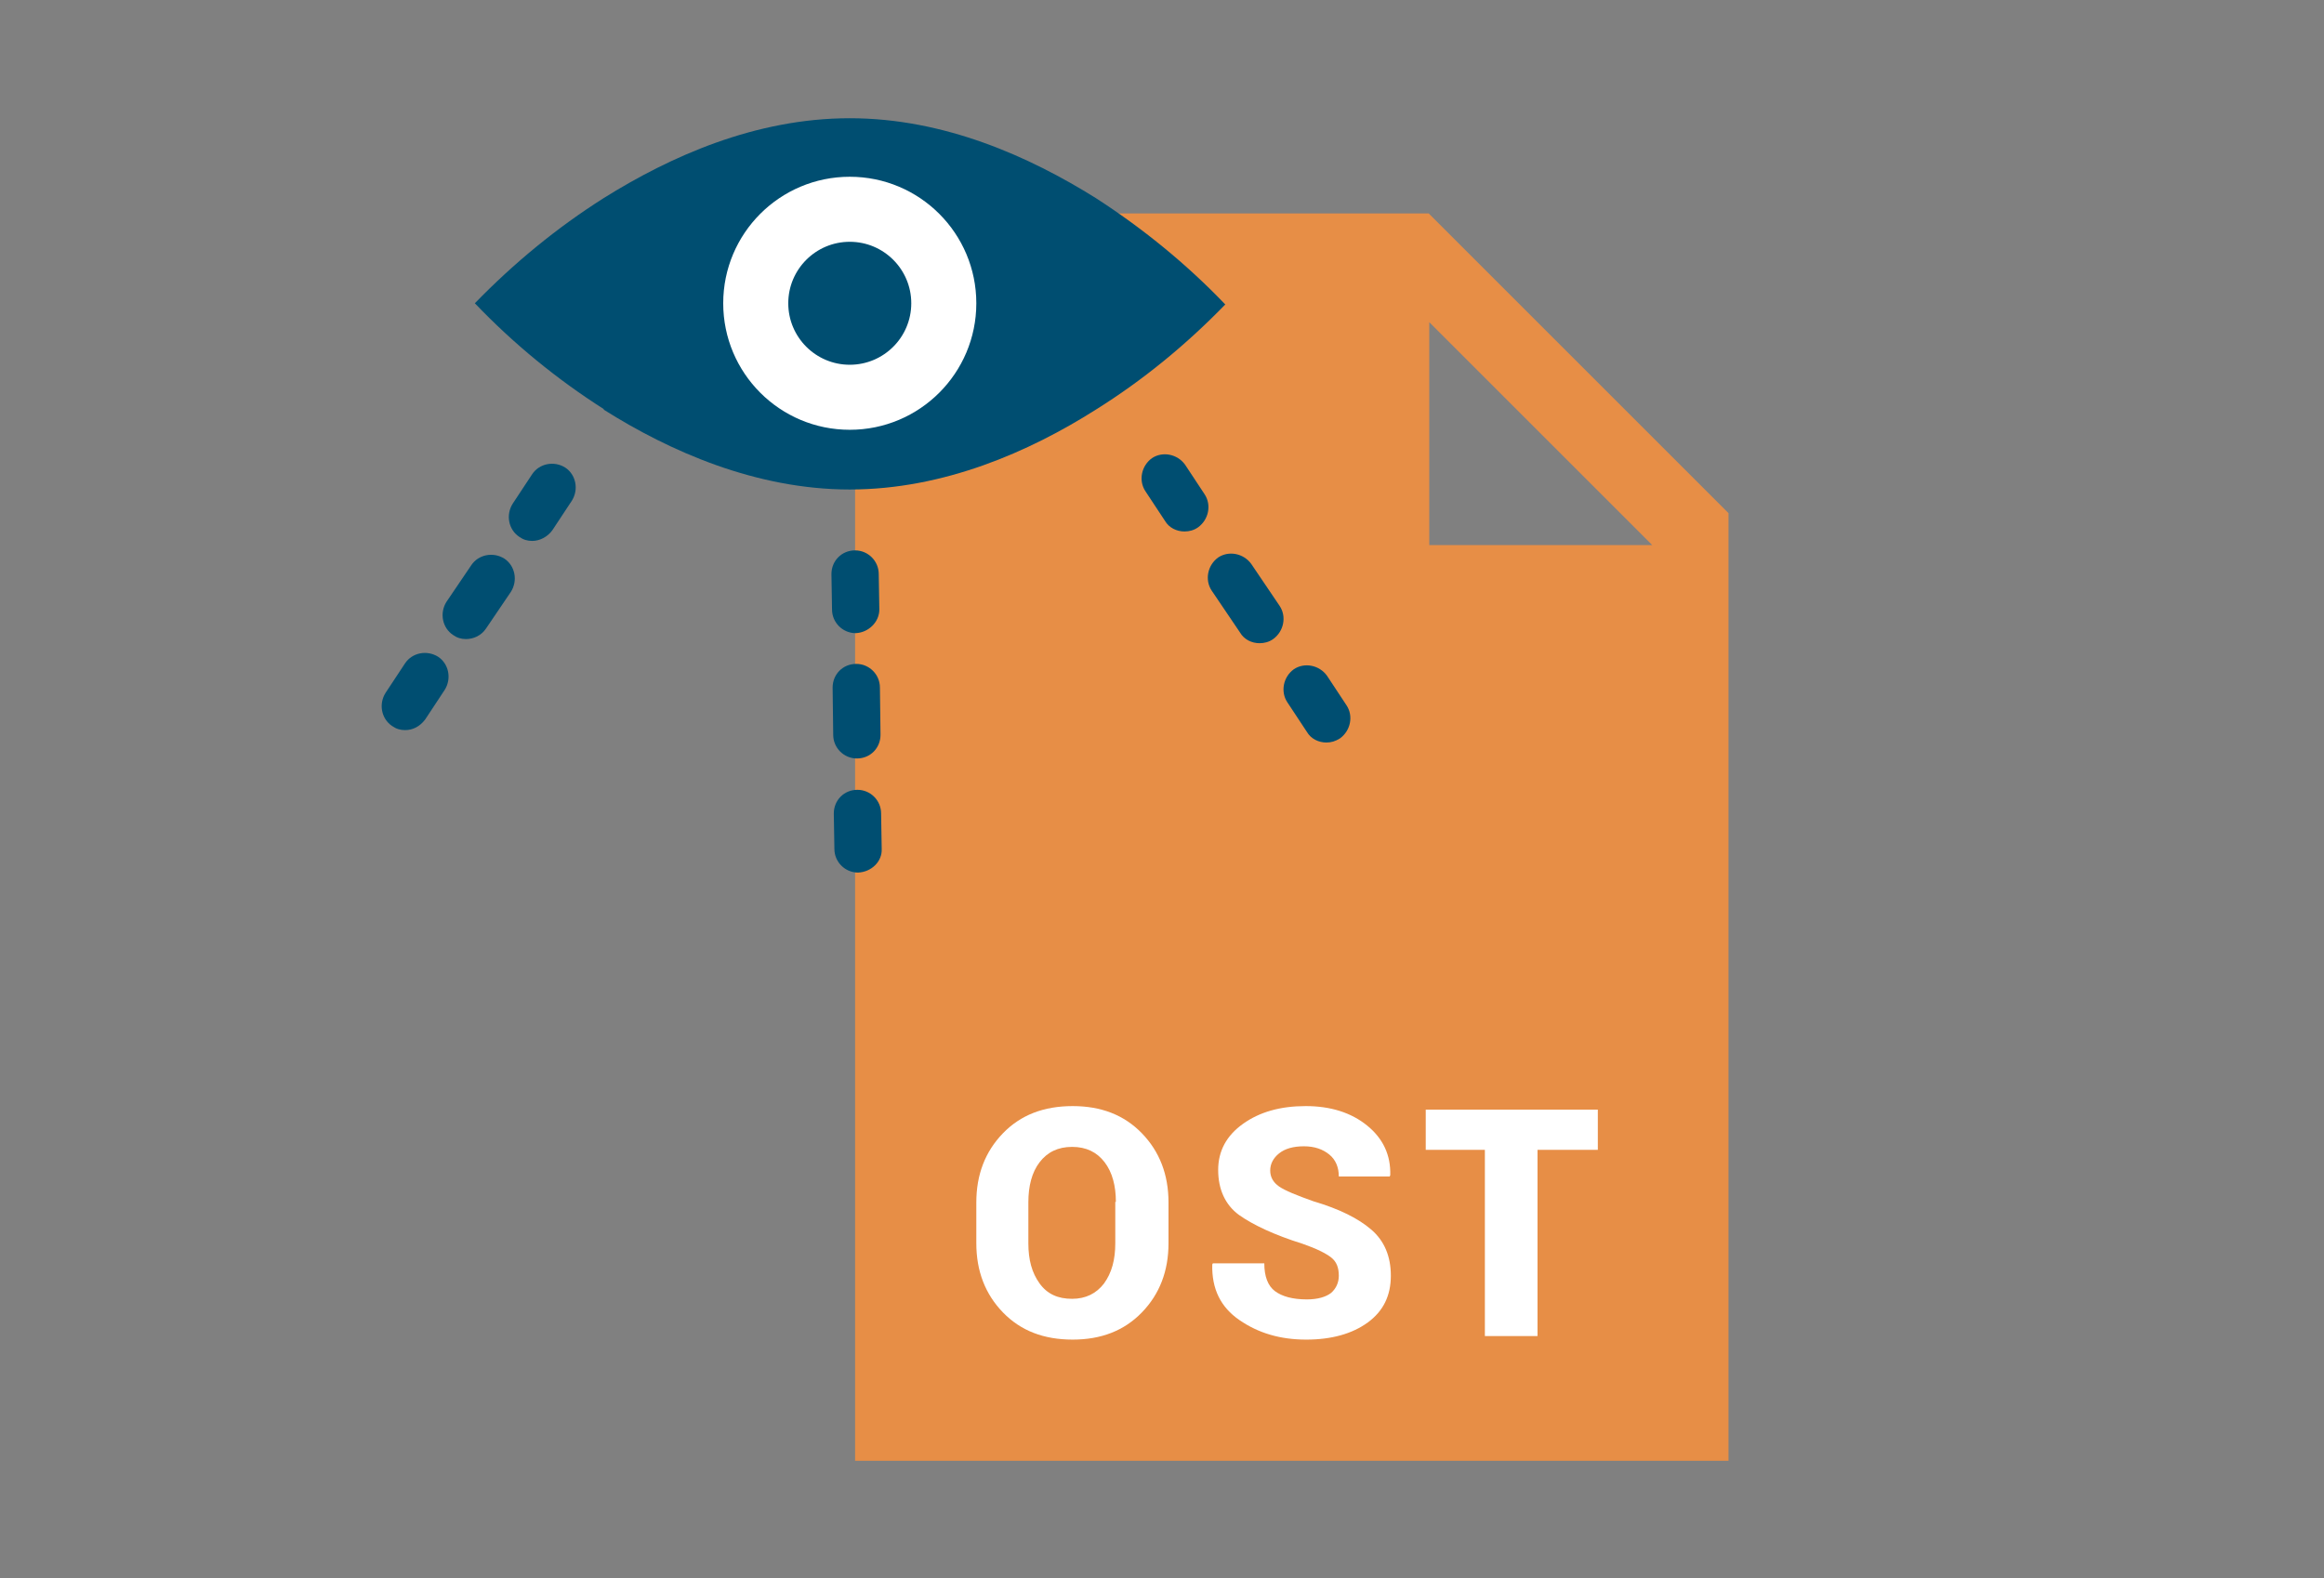
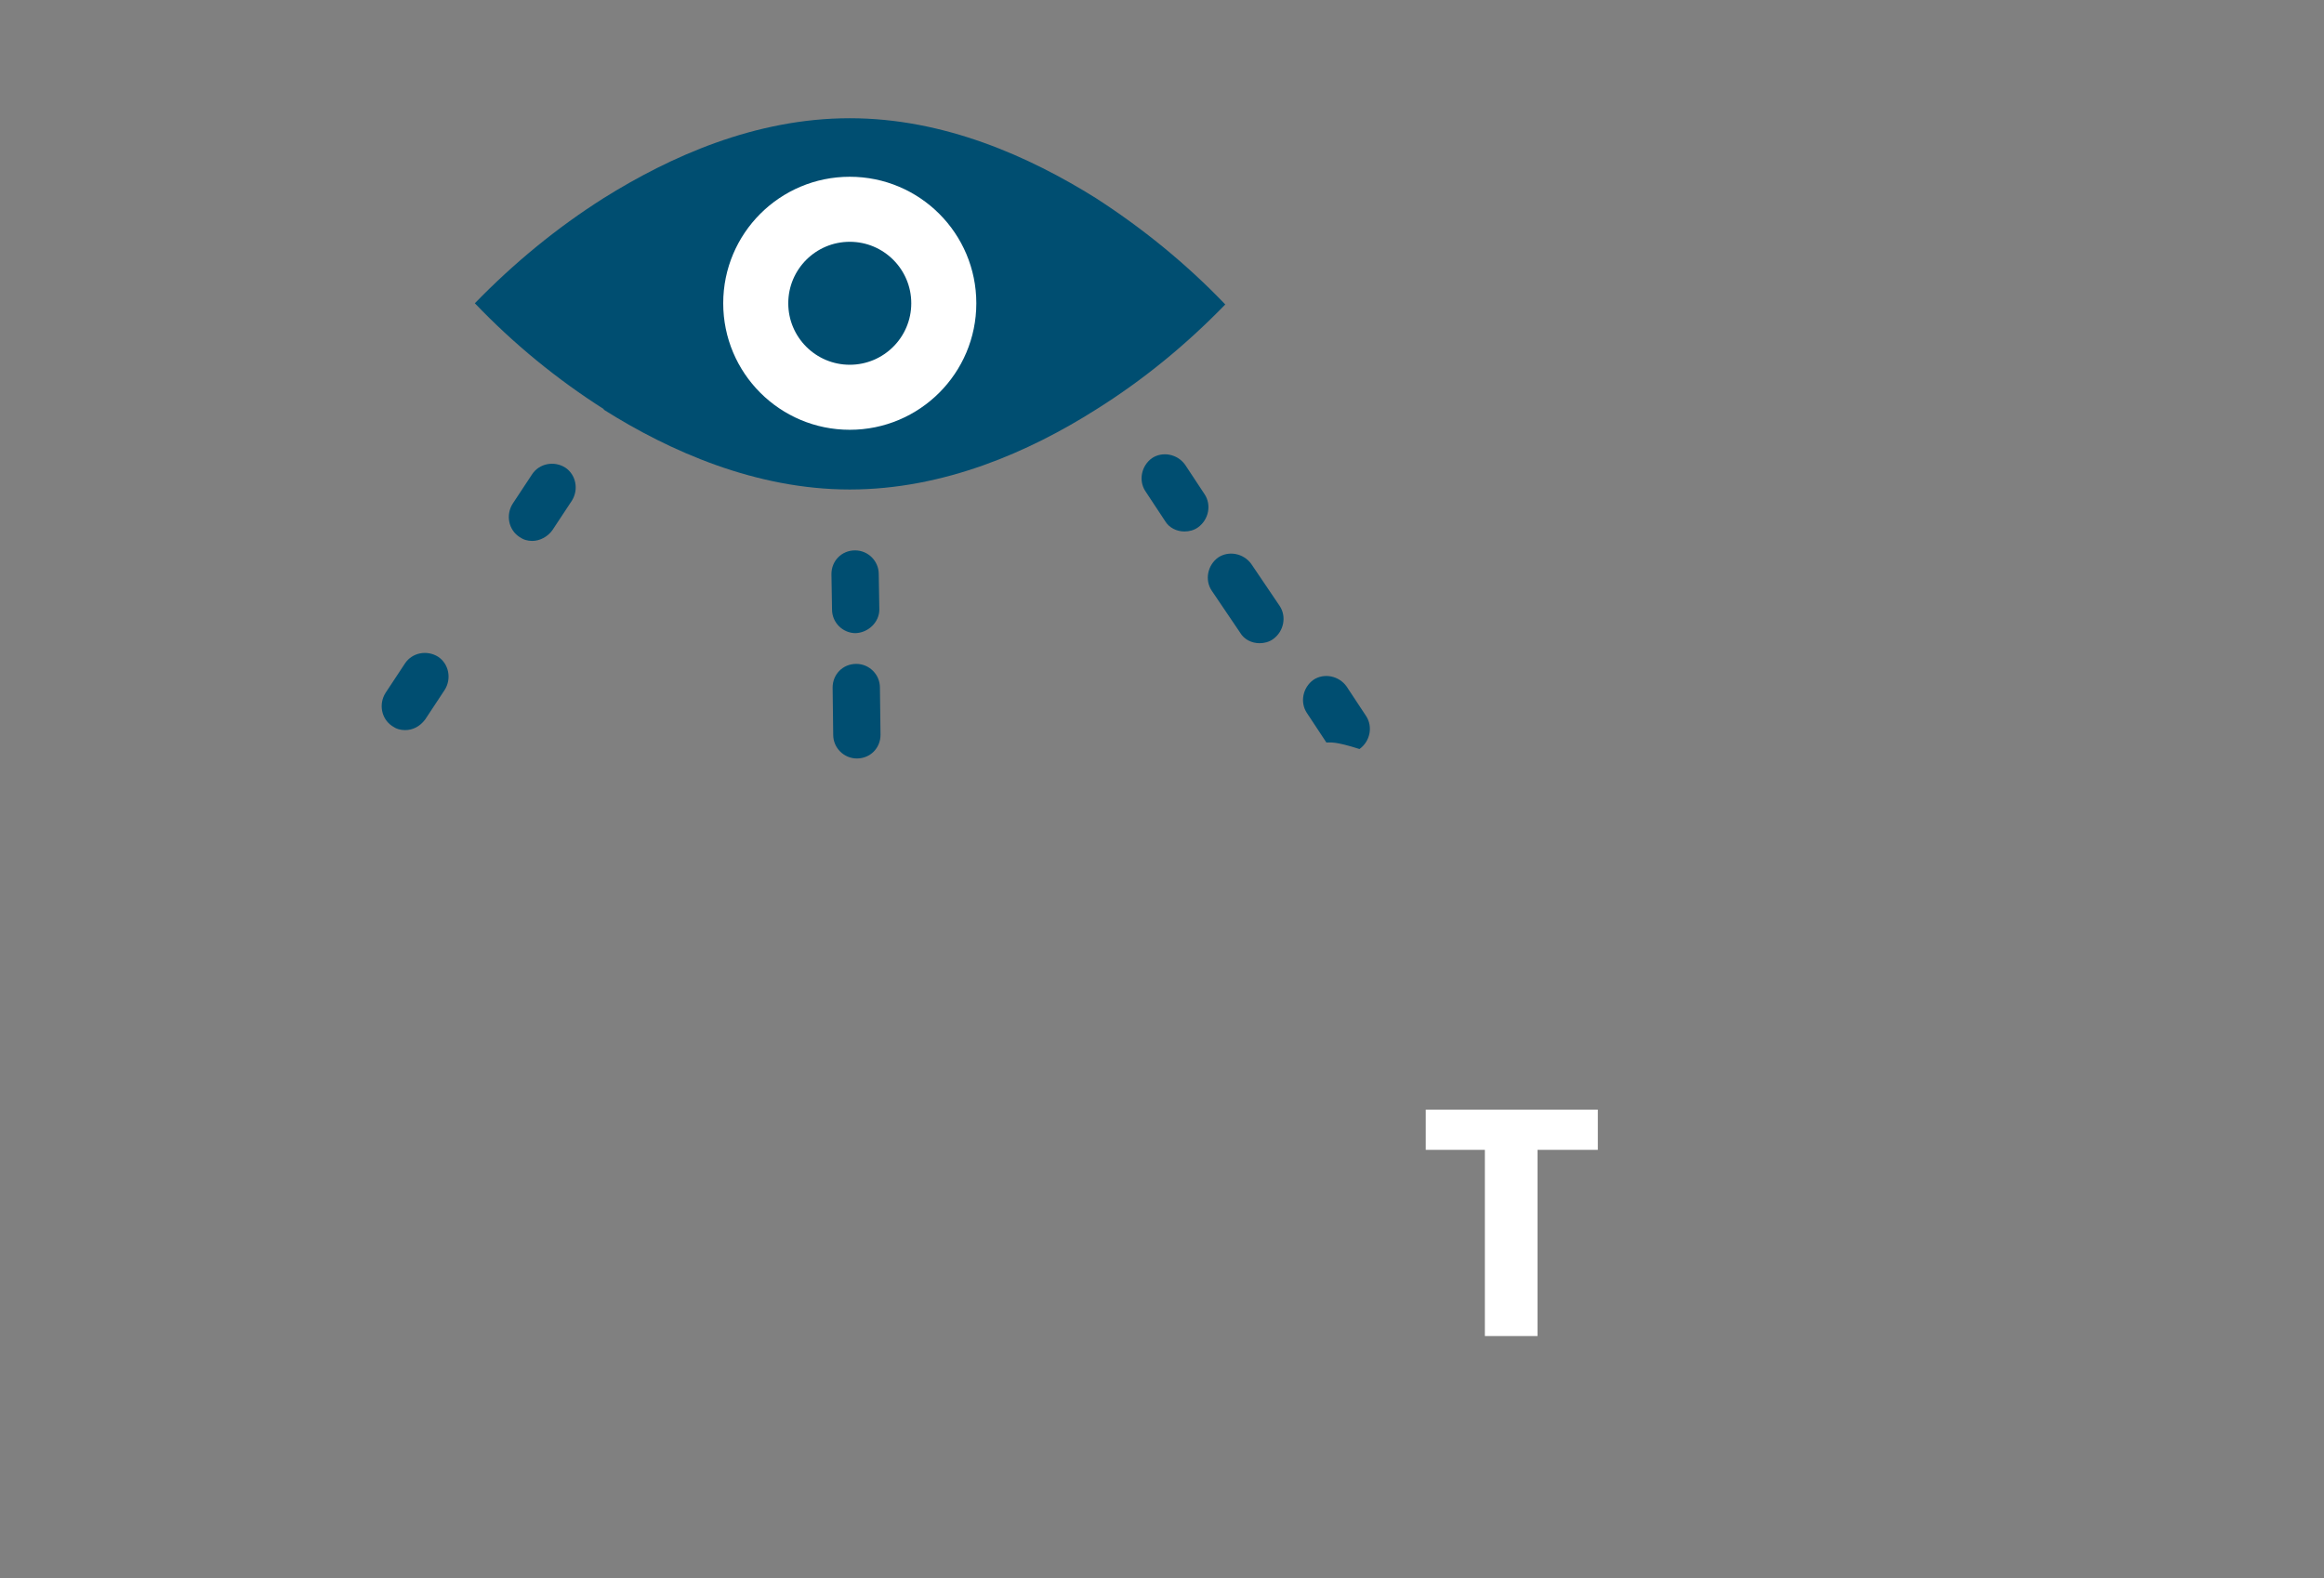
<svg xmlns="http://www.w3.org/2000/svg" version="1.1" id="Layer_1" x="0px" y="0px" width="393px" height="267px" viewBox="0 0 393 267" style="enable-background:new 0 0 393 267;" xml:space="preserve">
  <rect x="0" y="0" width="393" height="267" fill="#808080" stroke="none" />
  <g>
-     <path style="fill:#E78E46;" d="M241.6,36.1h-97v211h147.7V86.8L241.6,36.1z M241.7,92.2V54.5l37.7,37.7H241.7z" />
    <g>
-       <path style="fill:#FFFFFF;" d="M197.6,210.3c0,4.7-1.5,8.6-4.5,11.7c-3,3.1-6.9,4.6-11.7,4.6c-4.9,0-8.8-1.5-11.8-4.6    c-3-3.1-4.5-7-4.5-11.7v-6.9c0-4.7,1.5-8.6,4.5-11.7c3-3.1,6.9-4.6,11.8-4.6c4.8,0,8.7,1.5,11.7,4.6c3,3.1,4.5,7,4.5,11.7V210.3z     M188.7,203.3c0-2.7-0.6-5-1.9-6.7s-3.1-2.6-5.5-2.6c-2.4,0-4.2,0.9-5.5,2.6c-1.3,1.7-1.9,4-1.9,6.8v6.9c0,2.8,0.6,5,1.9,6.8    c1.3,1.8,3.1,2.6,5.5,2.6c2.3,0,4.1-0.9,5.4-2.6c1.3-1.8,1.9-4,1.9-6.8V203.3z" />
-       <path style="fill:#FFFFFF;" d="M226.4,215.8c0-1.4-0.4-2.4-1.3-3.1c-0.9-0.7-2.5-1.5-4.8-2.3c-4.8-1.5-8.4-3.2-10.8-4.9    c-2.3-1.7-3.5-4.3-3.5-7.6c0-3.2,1.4-5.8,4.2-7.8c2.8-2,6.3-3,10.6-3c4.2,0,7.7,1.1,10.4,3.3c2.7,2.2,4,5,3.9,8.4L235,199h-8.6    c0-1.5-0.5-2.8-1.6-3.7s-2.5-1.4-4.3-1.4c-1.8,0-3.2,0.4-4.2,1.2c-1,0.8-1.5,1.8-1.5,2.9c0,1.1,0.5,2,1.5,2.7c1,0.7,3,1.5,5.8,2.5    c4.4,1.3,7.6,2.9,9.8,4.8c2.2,1.9,3.3,4.5,3.3,7.8c0,3.4-1.3,6-3.9,7.9c-2.6,1.9-6.1,2.9-10.4,2.9c-4.4,0-8.1-1.1-11.3-3.3    c-3.2-2.2-4.7-5.3-4.6-9.4l0.1-0.2h8.7c0,2.2,0.6,3.8,1.8,4.7c1.2,0.9,3,1.4,5.4,1.4c1.8,0,3.2-0.4,4.1-1.1    C225.9,218,226.4,217,226.4,215.8z" />
      <path style="fill:#FFFFFF;" d="M270.1,194.5H260V226h-8.9v-31.5h-10v-6.8h29.1V194.5z" />
    </g>
  </g>
  <g>
    <path style="fill:#004E71;" d="M185.3,33.5c-11.2-7-25.6-13.5-41.6-13.5s-30.4,6.5-41.6,13.5c-7.9,5-15.2,11-21.8,17.8   c6.5,6.8,13.8,12.8,21.8,17.9v0.1c11.1,7,25.7,13.5,41.6,13.5c15.9,0,30.4-6.4,41.6-13.5c8-5,15.3-11,21.9-17.8   C200.6,44.6,193.2,38.6,185.3,33.5z" />
    <circle style="fill:#FFFFFF;" cx="143.7" cy="51.3" r="21.4" />
    <circle style="fill:#004E71;" cx="143.7" cy="51.3" r="10.4" />
  </g>
  <g>
    <path style="fill:#004E71;" d="M68.5,123.5c-0.8,0-1.5-0.2-2.2-0.7c-1.8-1.2-2.3-3.7-1.1-5.6l3.3-5c1.2-1.8,3.7-2.3,5.6-1.1   c1.8,1.2,2.3,3.7,1.1,5.6l-3.3,5C71,122.9,69.8,123.5,68.5,123.5z" />
-     <path style="fill:#004E71;" d="M78.8,108.1c-0.8,0-1.5-0.2-2.2-0.7c-1.8-1.2-2.3-3.7-1.1-5.6l4.2-6.2c1.2-1.8,3.7-2.3,5.6-1.1   c1.8,1.2,2.3,3.7,1.1,5.6l-4.2,6.2C81.4,107.5,80.1,108.1,78.8,108.1z" />
    <path style="fill:#004E71;" d="M90,91.5c-0.8,0-1.5-0.2-2.2-0.7c-1.8-1.2-2.3-3.7-1.1-5.6l3.3-5c1.2-1.8,3.7-2.3,5.6-1.1   c1.8,1.2,2.3,3.7,1.1,5.6l-3.3,5C92.6,90.8,91.3,91.5,90,91.5z" />
  </g>
  <g>
-     <path style="fill:#004E71;" d="M224.3,125.6c-1.3,0-2.6-0.6-3.3-1.8l-3.3-5c-1.2-1.8-0.7-4.3,1.1-5.6c1.8-1.2,4.3-0.7,5.6,1.1   l3.3,5c1.2,1.8,0.7,4.3-1.1,5.6C225.8,125.4,225.1,125.6,224.3,125.6z" />
+     <path style="fill:#004E71;" d="M224.3,125.6l-3.3-5c-1.2-1.8-0.7-4.3,1.1-5.6c1.8-1.2,4.3-0.7,5.6,1.1   l3.3,5c1.2,1.8,0.7,4.3-1.1,5.6C225.8,125.4,225.1,125.6,224.3,125.6z" />
    <path style="fill:#004E71;" d="M213,108.8c-1.3,0-2.6-0.6-3.3-1.8l-4.8-7.1c-1.2-1.8-0.7-4.3,1.1-5.6c1.8-1.2,4.3-0.7,5.6,1.1   l4.8,7.1c1.2,1.8,0.7,4.3-1.1,5.6C214.6,108.6,213.8,108.8,213,108.8z" />
    <path style="fill:#004E71;" d="M200.3,89.9c-1.3,0-2.6-0.6-3.3-1.8l-3.3-5c-1.2-1.8-0.7-4.3,1.1-5.6c1.8-1.2,4.3-0.7,5.6,1.1l3.3,5   c1.2,1.8,0.7,4.3-1.1,5.6C201.9,89.7,201.1,89.9,200.3,89.9z" />
  </g>
  <g>
-     <path style="fill:#004E71;" d="M145.1,147.6c-2.2,0-4-1.8-4-4l-0.1-6c0-2.2,1.7-4,4-4c0,0,0,0,0,0c2.2,0,4,1.8,4,4l0.1,6   C149.2,145.7,147.4,147.5,145.1,147.6C145.2,147.6,145.2,147.6,145.1,147.6z" />
    <path style="fill:#004E71;" d="M144.9,128.3c-2.2,0-4-1.8-4-4l-0.1-8c0-2.2,1.7-4,4-4c0,0,0,0,0,0c2.2,0,4,1.8,4,4l0.1,8   C148.9,126.5,147.2,128.3,144.9,128.3C144.9,128.3,144.9,128.3,144.9,128.3z" />
    <path style="fill:#004E71;" d="M144.7,107.1c-2.2,0-4-1.8-4-4l-0.1-6c0-2.2,1.7-4,4-4c0,0,0,0,0,0c2.2,0,4,1.8,4,4l0.1,6   C148.7,105.2,146.9,107,144.7,107.1C144.7,107.1,144.7,107.1,144.7,107.1z" />
  </g>
</svg>